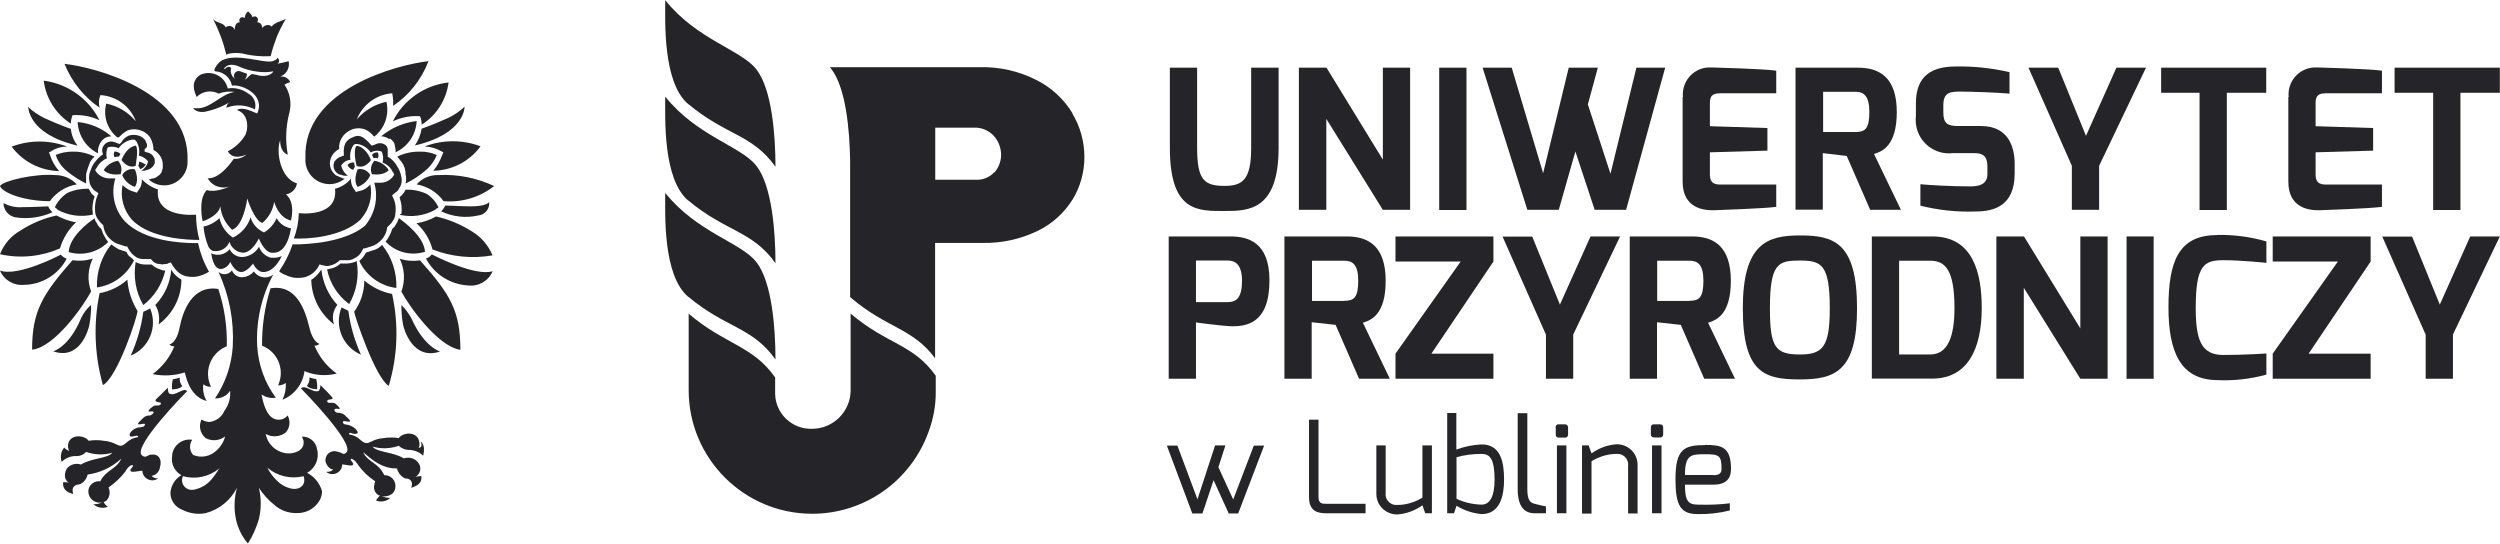
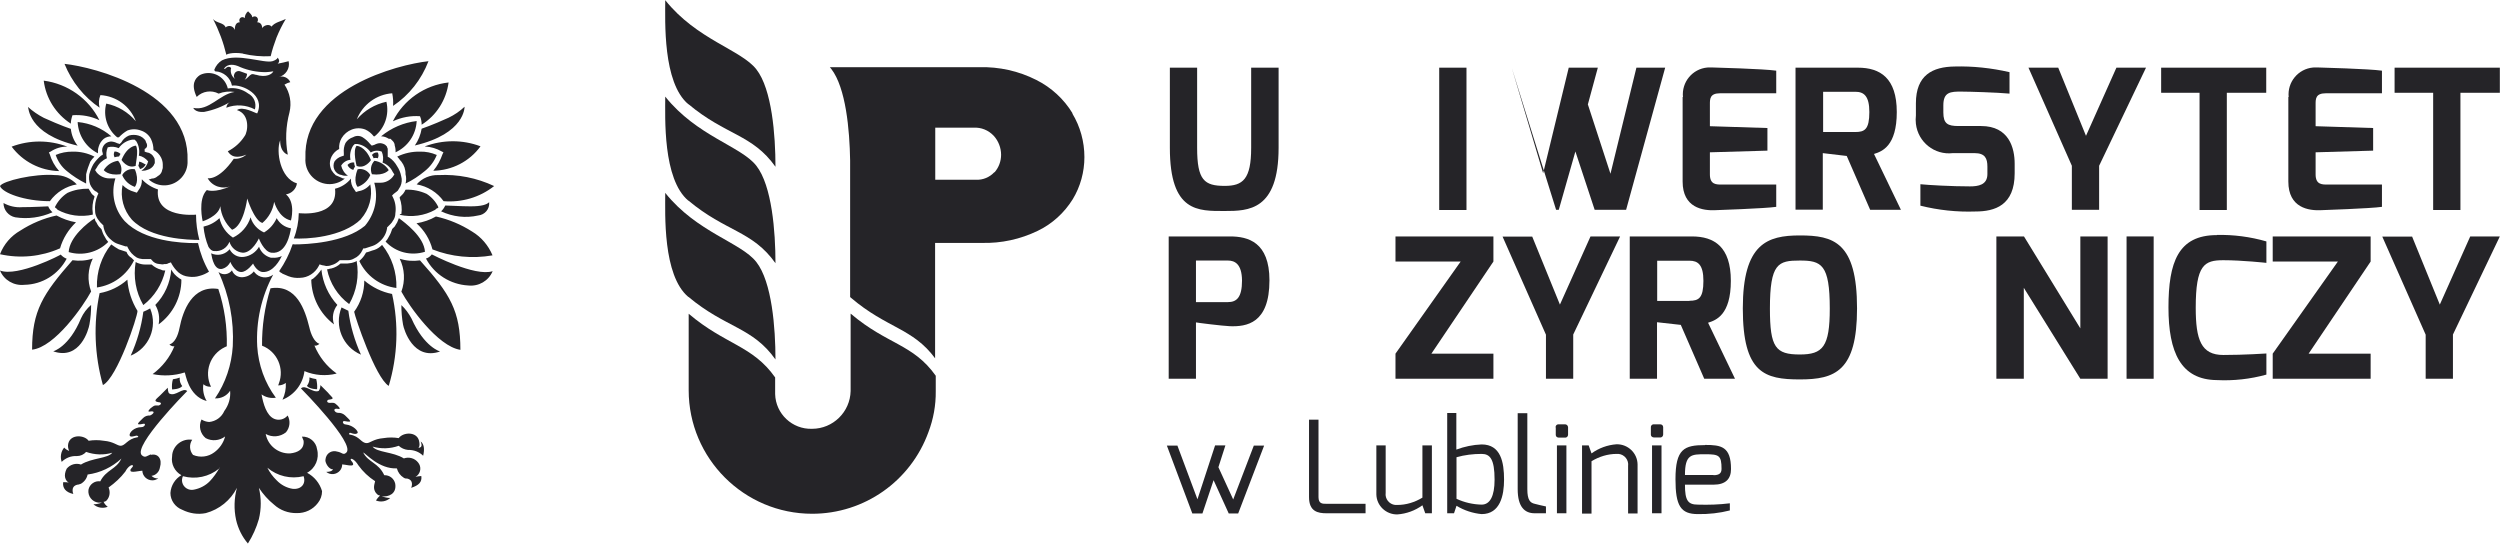
<svg xmlns="http://www.w3.org/2000/svg" id="Warstwa_1" data-name="Warstwa 1" viewBox="0 0 150.36 32.69">
  <defs>
    <style>
      .cls-1 {
        fill: #252428;
      }
    </style>
  </defs>
  <g id="Group_610" data-name="Group 610">
    <g id="Group_44" data-name="Group 44">
      <path id="Path_117" data-name="Path 117" class="cls-1" d="M70.36,4.07h1.64v4.82c0,1.95.43,2.29,1.66,2.29,1.09,0,1.59-.4,1.59-2.29v-4.82h1.65v4.82c0,3.77-1.82,3.8-3.24,3.8-1.59,0-3.3.09-3.3-3.8v-4.82Z" />
-       <path id="Path_118" data-name="Path 118" class="cls-1" d="M78.12,4.07h1.66l3.39,5.53v-5.53h1.64v8.55h-1.64l-3.4-5.47v5.47h-1.65V4.07Z" />
      <rect id="Rectangle_7" data-name="Rectangle 7" class="cls-1" x="86.56" y="4.07" width="1.64" height="8.56" />
-       <path id="Path_119" data-name="Path 119" class="cls-1" d="M90.92,4.07l1.89,6.35,1.54-6.35h1.75l-.6,2.21,1.36,4.17,1.56-6.38h1.73l-2.35,8.55h-1.89l-1.16-3.51-1,3.51h-1.89l-2.69-8.55h1.73Z" />
+       <path id="Path_119" data-name="Path 119" class="cls-1" d="M90.92,4.07l1.89,6.35,1.54-6.35h1.75l-.6,2.21,1.36,4.17,1.56-6.38h1.73l-2.35,8.55h-1.89l-1.16-3.51-1,3.51h-1.89h1.73Z" />
      <path id="Path_120" data-name="Path 120" class="cls-1" d="M101.22,5.84c-.09-.9.57-1.7,1.47-1.78.13-.01.26,0,.38,0,0,0,3.02.08,3.76.19v1.36h-3.38c-.61,0-.61.34-.61.65v1.33l3.46.11v1.36l-3.46.1v1.33c0,.62.39.61.73.61h3.26v1.34c-.67.1-3.65.2-3.65.2-.76.04-1.98-.14-1.98-1.72v-5.09Z" />
      <path id="Path_121" data-name="Path 121" class="cls-1" d="M108,4.07h3.74c1.34,0,2.34.62,2.34,2.67s-.89,2.37-1.37,2.52l1.62,3.36h-1.85l-1.41-3.24-1.44-.17v3.4h-1.64V4.07ZM111.59,7.94c.56,0,.84-.16.84-1.2,0-.97-.33-1.22-.84-1.22h-1.94v2.42h1.94Z" />
      <path id="Path_122" data-name="Path 122" class="cls-1" d="M115.23,6.21c0-1.7,1.01-2.19,2.32-2.21,1.11-.03,2.22.09,3.31.34v1.29c-.75-.07-2.44-.12-2.86-.12-.71-.01-1.12.03-1.12.83v.42c0,.68.26.82.91.82h1.36c1.68,0,2.02,1.32,2.02,2.27v.57c0,1.94-1.2,2.3-2.36,2.3-1.11.04-2.23-.08-3.31-.35v-1.29c.47.05,1.89.13,2.98.13.49,0,1.05-.08,1.05-.74v-.45c0-.49-.14-.81-.77-.81h-1.31c-1.1.13-2.09-.66-2.22-1.76-.02-.17-.02-.34,0-.51v-.73Z" />
      <path id="Path_123" data-name="Path 123" class="cls-1" d="M123.79,4.07l1.67,4.1,1.83-4.1h1.78l-2.82,5.9v2.65h-1.64v-2.65l-2.61-5.9h1.78Z" />
      <path id="Path_124" data-name="Path 124" class="cls-1" d="M129.98,4.07h6.32v1.51h-2.37v7.05h-1.64v-7.05h-2.31v-1.51Z" />
      <path id="Path_125" data-name="Path 125" class="cls-1" d="M137.65,5.84c-.09-.9.57-1.7,1.47-1.78.13-.01.26,0,.38,0,0,0,3.01.08,3.76.19v1.36h-3.38c-.61,0-.61.34-.61.65v1.33l3.46.11v1.36l-3.46.1v1.33c0,.62.39.61.73.61h3.26v1.34c-.67.1-3.65.2-3.65.2-.76.04-1.98-.14-1.98-1.72v-5.09Z" />
      <path id="Path_126" data-name="Path 126" class="cls-1" d="M144.03,4.07h6.32v1.51h-2.37v7.05h-1.64v-7.05h-2.32v-1.51Z" />
      <path id="Path_127" data-name="Path 127" class="cls-1" d="M70.81,26.79l1.21,3.24,1.06-3.24h.62l-.42,1.31.89,1.94,1.24-3.24h.62l-1.56,4.08h-.57l-.91-2-.67,2h-.61l-1.53-4.08h.62Z" />
      <path id="Path_128" data-name="Path 128" class="cls-1" d="M78.73,25.24h.57v4.66c0,.41.25.4.48.4h2.35v.57h-2.35c-.51,0-1.05-.1-1.05-.97v-4.66Z" />
      <path id="Path_129" data-name="Path 129" class="cls-1" d="M82.77,26.79h.57v2.85c-.05.36.21.69.57.73.04,0,.08,0,.13,0,.53,0,1.05-.16,1.51-.44v-3.14h.57v4.08h-.4l-.17-.48c-.44.32-.96.51-1.51.55-.68.01-1.25-.53-1.26-1.21,0-.03,0-.06,0-.1v-2.85Z" />
      <path id="Path_130" data-name="Path 130" class="cls-1" d="M87.04,24.84h.55v2.2c.48-.18,1-.29,1.52-.31,1.16,0,1.35,1.08,1.35,2.12,0,.94-.23,2.07-1.35,2.07-.53-.05-1.05-.22-1.51-.5l-.15.45h-.41v-6.04ZM89.11,30.35c.5,0,.78-.5.78-1.5,0-1.25-.28-1.55-.78-1.55-.51,0-1.02.06-1.51.2v2.5c.47.22.99.34,1.51.35" />
      <path id="Path_131" data-name="Path 131" class="cls-1" d="M91.29,24.85h.57v4.57c0,.67.18.82.44.88,0,0,.63.16.68.16v.41h-.68c-.59,0-1.02-.37-1.02-1.45v-4.57Z" />
      <path id="Path_132" data-name="Path 132" class="cls-1" d="M93.56,25.71c-.01-.09.05-.18.15-.19.01,0,.02,0,.04,0h.38c.09,0,.17.07.18.17,0,0,0,.02,0,.03v.42c0,.09-.06.17-.15.18-.01,0-.02,0-.03,0h-.38c-.09,0-.18-.06-.18-.16,0,0,0-.01,0-.02v-.42ZM93.64,26.79h.57v4.08h-.57v-4.08Z" />
      <path id="Path_133" data-name="Path 133" class="cls-1" d="M95.15,26.79h.4l.17.48c.44-.32.96-.51,1.51-.55.68-.01,1.25.53,1.26,1.21,0,.03,0,.06,0,.1v2.85h-.57v-2.85c.05-.36-.21-.69-.57-.73-.04,0-.08,0-.12,0-.53,0-1.05.16-1.51.44v3.15h-.57v-4.09Z" />
      <path id="Path_134" data-name="Path 134" class="cls-1" d="M99.29,25.71c-.01-.09.05-.18.15-.19.01,0,.02,0,.03,0h.38c.1,0,.18.07.18.17,0,0,0,.01,0,.02v.42c0,.09-.06.17-.15.18,0,0-.02,0-.03,0h-.38c-.09,0-.18-.07-.18-.16,0,0,0-.01,0-.02v-.42ZM99.36,26.79h.57v4.08h-.57v-4.08Z" />
      <path id="Path_135" data-name="Path 135" class="cls-1" d="M102.55,26.76c.96,0,1.56.09,1.56,1.45,0,.59-.32.94-1.05.94h-1.72c0,.96.18,1.2.78,1.2.64.02,1.28,0,1.92-.08v.43c-.63.16-1.27.23-1.92.22-1.04,0-1.35-.5-1.35-2.1,0-1.82.52-2.05,1.78-2.05M103.06,28.58c.34,0,.48-.12.48-.38,0-.81-.15-.88-.98-.88s-1.22,0-1.22,1.25h1.72Z" />
      <path id="Path_136" data-name="Path 136" class="cls-1" d="M70.3,14.22h3.68c1.08,0,2.37.34,2.37,2.64,0,2.61-1.39,2.79-2.37,2.76-.47-.02-1.99-.21-2.05-.23v3.39h-1.64v-8.56ZM73.85,18.17c.52,0,.85-.27.85-1.3-.01-1-.44-1.2-.85-1.2h-1.92v2.5h1.92Z" />
-       <path id="Path_137" data-name="Path 137" class="cls-1" d="M77.26,14.22h3.74c1.34,0,2.34.62,2.34,2.67s-.89,2.37-1.37,2.52l1.62,3.37h-1.85l-1.41-3.24-1.44-.16v3.4h-1.64v-8.55ZM80.85,18.09c.56,0,.84-.16.84-1.2,0-.97-.33-1.21-.84-1.21h-1.94v2.42h1.94Z" />
      <path id="Path_138" data-name="Path 138" class="cls-1" d="M83.93,21.27l3.92-5.54h-3.92v-1.51h5.89v1.51l-3.73,5.54h3.73v1.51h-5.89v-1.51Z" />
      <path id="Path_139" data-name="Path 139" class="cls-1" d="M92.15,14.22l1.67,4.1,1.84-4.1h1.78l-2.82,5.9v2.66h-1.64v-2.65l-2.61-5.9h1.78Z" />
      <path id="Path_140" data-name="Path 140" class="cls-1" d="M98.02,14.22h3.74c1.34,0,2.34.62,2.34,2.67s-.89,2.37-1.37,2.52l1.62,3.37h-1.85l-1.41-3.24-1.43-.16v3.4h-1.64v-8.56ZM101.61,18.09c.56,0,.84-.16.84-1.2,0-.97-.33-1.21-.84-1.21h-1.94v2.42h1.94Z" />
      <path id="Path_141" data-name="Path 141" class="cls-1" d="M108.25,14.16c2.02,0,3.44.39,3.44,4.39,0,3.78-1.33,4.27-3.44,4.27s-3.43-.37-3.43-4.27,1.47-4.39,3.43-4.39M108.25,21.32c1.38,0,1.8-.46,1.8-2.76,0-2.66-.5-2.89-1.8-2.89s-1.8.16-1.8,2.89c0,2.34.34,2.76,1.8,2.76" />
-       <path id="Path_142" data-name="Path 142" class="cls-1" d="M112.58,14.22h3.64c2.45,0,2.97,2.2,2.97,4.31,0,2.51-.89,4.24-2.97,4.24h-3.64v-8.56ZM116.09,21.32c1.06,0,1.46-1.08,1.46-2.79,0-2.29-.55-2.85-1.46-2.85h-1.87v5.64h1.87Z" />
      <path id="Path_143" data-name="Path 143" class="cls-1" d="M120.07,14.22h1.66l3.39,5.53v-5.53h1.64v8.56h-1.64l-3.4-5.47v5.47h-1.65v-8.56Z" />
      <rect id="Rectangle_8" data-name="Rectangle 8" class="cls-1" x="127.9" y="14.22" width="1.63" height="8.56" />
      <path id="Path_144" data-name="Path 144" class="cls-1" d="M133.33,14.13c1.01-.02,2.01.11,2.98.39v1.29s-1.45-.16-2.59-.16-1.66.27-1.66,2.86c0,1.92.32,2.84,1.66,2.84,1.23,0,2.59-.09,2.59-.09v1.27c-.97.27-1.98.38-2.98.33-2.16-.02-2.91-1.66-2.91-4.37s.58-4.35,2.91-4.35" />
      <path id="Path_145" data-name="Path 145" class="cls-1" d="M136.69,21.27l3.92-5.54h-3.92v-1.51h5.89v1.51l-3.73,5.54h3.73v1.51h-5.89v-1.51Z" />
      <path id="Path_146" data-name="Path 146" class="cls-1" d="M145.07,14.22l1.67,4.1,1.83-4.1h1.78l-2.82,5.9v2.66h-1.64v-2.65l-2.61-5.9h1.78Z" />
      <path id="Path_147" data-name="Path 147" class="cls-1" d="M41.4,6.26c2.26,1.89,3.85,1.81,5.24,3.77,0-1.89-.21-4.66-1.15-5.86-.92-1.18-3.58-1.78-5.48-4.16,0,1.23-.16,4.96,1.39,6.26" />
      <path id="Path_148" data-name="Path 148" class="cls-1" d="M41.4,12.06c2.26,1.89,3.85,1.81,5.24,3.77,0-1.89-.21-4.66-1.15-5.86-.92-1.18-3.58-1.78-5.48-4.16,0,1.23-.16,4.96,1.39,6.26" />
      <path id="Path_149" data-name="Path 149" class="cls-1" d="M41.4,17.85c2.26,1.89,3.85,1.81,5.24,3.77,0-1.89-.21-4.66-1.15-5.86-.92-1.18-3.58-1.78-5.48-4.16,0,1.23-.16,4.96,1.39,6.26" />
      <path id="Path_150" data-name="Path 150" class="cls-1" d="M51.16,18.87v4.65c-.03,1.26-1.06,2.27-2.32,2.27-1.19.04-2.19-.9-2.22-2.09,0,0,0,0,0-.01v-.99c-1.36-1.93-3-1.96-5.2-3.83v4.6h0c0,4.1,3.33,7.43,7.43,7.43,3.13,0,5.92-1.96,6.99-4.91.3-.79.45-1.62.44-2.47v-.92c-1.36-1.92-2.92-1.87-5.11-3.73" />
      <path id="Path_151" data-name="Path 151" class="cls-1" d="M64.51,6.82c-.52-.86-1.28-1.56-2.18-2.01-1.06-.54-2.24-.8-3.43-.77h-8.99s.06.07.09.11c.87,1.13,1.1,3.64,1.13,5.5h0v5.8h0v2.41s.03.04.05.05c2.16,1.84,3.72,1.82,5.06,3.64v-.47h0v-6.47h2.81c1.17.03,2.32-.22,3.37-.73.87-.42,1.59-1.08,2.1-1.9.46-.76.7-1.64.7-2.53,0-.93-.25-1.84-.73-2.63M59.8,10.36c-.28.3-.68.47-1.09.45h-2.46v-3.13h2.3c.46-.03.9.15,1.22.49.28.31.44.72.44,1.14,0,.39-.14.76-.39,1.05" />
    </g>
    <path id="Path_542" data-name="Path 542" class="cls-1" d="M21.71,13.17c.5-.57.71-1.34.56-2.08-.18.22-.43.37-.71.41l-.15.05-.1-.15c-.15-.19-.22-.42-.2-.66-.24.3-.58.52-.96.61.2,1.77-2.18,1.47-2.18,1.47-.01.52-.11,1.04-.3,1.52.7.05,2.93-.05,4.05-1.17ZM20.74,10.74c-.07,0-.14-.01-.2-.05-.1-.05-.25-.1-.35-.15-.1-.09-.18-.19-.25-.3-.06-.13-.1-.26-.1-.41,0-.14.04-.28.1-.41.1-.2.26-.36.46-.46-.02-.23.03-.46.15-.66.14-.23.35-.41.61-.51.26-.1.55-.1.81,0,.2.09.37.23.51.41h.05c.62-.5.89-1.31.71-2.08-.69.15-1.32.52-1.78,1.06.35-.89,1.18-1.5,2.13-1.57.05.25.07.51.05.76.97-.65,1.71-1.59,2.13-2.69-1.83.2-7.56,1.67-7.4,5.83-.06.8.53,1.49,1.33,1.56.38.03.76-.09,1.05-.34ZM22.01,15.2c-.07.13-.15.25-.25.35l-.15.15c.42.89,1.26,1.5,2.23,1.62.03-.94-.27-1.85-.86-2.59-.13.13-.28.24-.46.3-.2.05-.3.11-.51.16h0ZM23.64,7.29c.51-.24,1.07-.34,1.62-.3.07.16.1.33.1.51.89-.56,1.48-1.49,1.62-2.54-1.44.16-2.7,1.04-3.35,2.33h0ZM22.93,8.2c.16,0,.32.06.46.15h.1l.05.05.1.1c.06.07.1.16.1.25.04.13.06.27.05.41.74-.34,1.23-1.06,1.27-1.88-.78.09-1.52.41-2.13.91h0ZM20.9,9.92c.06.15.2.26.35.3.02-.07.06-.14.1-.2-.03-.08-.05-.17-.05-.25-.15-.02-.3.04-.4.15h0ZM26.27,9.32c-.32-.14-.67-.21-1.01-.2-.47-.01-.94.09-1.37.3.1.1.15.2.25.3.17.22.26.49.25.76.05.18.05.38,0,.56.42-.2.81-.46,1.17-.76.31-.25.56-.58.71-.96ZM24.04,12.92c.72.16,1.48.06,2.13-.3.05-.05.1-.1.15-.1l.05-.05c-.15-.33-.4-.61-.71-.81-.4-.18-.83-.27-1.27-.25-.04.09-.09.18-.15.25l-.2.2v.05c.11.31.15.64.1.96-.1,0-.1.05-.1.05ZM25.56,15.15c-.05-.91-1.22-1.77-1.57-2.03-.05.1-.05.15-.1.25s-.1.15-.15.25l-.15.15c-.05.16-.11.31-.2.46-.05.11-.12.21-.2.3.61.65,1.53.88,2.38.61h0ZM19.33,16.21c-.14.21-.31.4-.51.56-.05,0-.05.05-.1.05.02,1.06.52,2.05,1.37,2.69-.14-.4-.06-.84.2-1.17-.54-.59-.88-1.34-.96-2.13h0ZM25.36,7.74c-.06.36-.2.71-.41,1.01,3.04-.71,2.99-2.33,2.99-2.33-.28.27-.61.49-.96.66-1.01.46-1.62.66-1.62.66h0ZM21.71,21.33c-.38-.84-.64-1.73-.76-2.64l-.41-.2c-.45,1.11.07,2.37,1.17,2.84ZM21,18.29c.45-.78.61-1.7.45-2.59-.05,0-.05.05-.1.05-.15.06-.3.09-.46.1h-.41c-.16.15-.35.25-.56.3-.1,0-.15.05-.25.05.17.83.64,1.58,1.32,2.08ZM25.56,8.81c.36.02.7.12,1.01.3l.1.05-.05.1c-.13.37-.31.71-.56,1.01,1.13-.02,2.18-.56,2.84-1.47-1.08-.41-2.27-.4-3.34,0ZM29.62,15.35c-.25-.59-.67-1.09-1.22-1.42-.67-.43-1.41-.74-2.18-.91-.36.21-.76.34-1.17.41.47.42.8.96.96,1.57,1.14.45,2.39.57,3.6.36ZM29.42,12.16c-.15.15-.46.25-1.12.25-.56,0-1.32-.05-1.52-.05-.06.13-.15.26-.25.35.7.33,1.48.42,2.23.25.4-.04.7-.39.66-.79,0,0,0-.01,0-.02h0ZM17.7,14.69h-.1c-.19.58-.47,1.12-.81,1.62l.05.05c.05.05.1.05.15.1.1.05.25.1.35.15.23.09.47.12.71.1.47-.01.9-.29,1.12-.71l.05-.1.15.05c.09.01.17.03.25.05.1,0,.21-.01.3-.05.17-.04.33-.13.46-.25l.05-.05h.51c.12,0,.25-.04.35-.1.23-.1.41-.28.51-.51l.05-.1h.1l.46-.15c.15-.05.29-.14.41-.25.25-.21.41-.49.46-.81v-.05l.05-.05.15-.15c.06-.06.11-.12.15-.2.1-.13.15-.29.15-.46.05-.33,0-.67-.15-.96l-.05-.1.1-.1c.05-.05.15-.1.25-.2.05-.1.1-.15.15-.25.09-.19.11-.41.05-.61-.04-.22-.13-.43-.25-.61-.11-.2-.27-.38-.46-.51l-.1-.05v-.47c0-.05-.05-.1-.05-.15l-.05-.05-.05-.05c-.09-.06-.19-.09-.3-.1-.12,0-.24.04-.35.1l-.16.05-.1-.1c-.13-.16-.28-.3-.46-.41-.17-.1-.39-.1-.56,0-.19.06-.35.18-.46.35-.09.19-.12.4-.1.61v.15l-.15.05c-.16.05-.31.16-.41.3-.08.16-.08.35,0,.51.08.16.23.28.41.3.09.04.2.06.3.05h.1c-.21-.14-.35-.36-.41-.61.12-.2.33-.33.56-.35-.06-.29,0-.6.16-.85l.1-.1h.15c.33.05.62.23.81.51.2-.12.44-.14.66-.05.09.21.11.44.05.66.27.1.49.3.61.56l.1.15-.1.15c-.19.23-.47.36-.76.35h-.35c.26.9.05,1.87-.56,2.59-1.22,1.02-3.5,1.12-4.26,1.12ZM26.38,10.53c-.5-.02-.99.18-1.32.56.65.11,1.24.48,1.62,1.01,1.09.09,2.18-.23,3.04-.91-1.04-.49-2.19-.72-3.35-.66ZM24.04,15.56c.3.62.34,1.33.1,1.98.46.86,2.18,3.3,3.55,3.5,0-2.33-.61-3.35-2.43-5.38-.41.06-.82.03-1.22-.1ZM25.97,15.3c-.09.12-.21.21-.35.25.5.95,1.47,1.56,2.54,1.62.63.07,1.23-.28,1.47-.86-1.07.35-3.66-1.01-3.66-1.01h0ZM24.75,19.16c-.16-.3-.36-.58-.61-.81,0,.39.03.78.1,1.17.05.3.61,2.18,2.23,1.62,0,0-.96-.26-1.72-1.98ZM22.72,9.52c.06-.11.06-.24,0-.35-.14-.02-.27.04-.35.15.04.06.08.13.1.2.08-.03.17-.03.25,0ZM23.38,23.21c.54-1.8.61-3.7.2-5.53-.62-.12-1.19-.4-1.67-.81,0,.67-.21,1.33-.61,1.88.05.31,1.27,3.96,2.08,4.46h0ZM21.51,10.18c-.3.76,0,1.06,0,1.06.34-.12.62-.37.76-.71-.15-.27-.46-.42-.76-.35ZM23.38,10.23c-.19-.3-.51-.51-.86-.56-.21.22-.27.53-.15.81.76.1,1.01-.25,1.01-.25ZM21.45,8.76c-.25.3,0,1.22,0,1.22.51.2.86-.35.86-.35-.35-.86-.86-.86-.86-.86ZM13.64,20.83c.03-1.17-.14-2.34-.51-3.45-1.57-.25-2.13,1.32-2.33,2.33-.1.51-.3.91-.61,1.01,0,0,.15.15.3.1-.27.67-.73,1.25-1.31,1.68.64.13,1.3.1,1.93-.1.05.05.2,1.42,1.32,1.72-.18-.31-.25-.66-.2-1.01.13.11.29.16.46.15-.43-.89-.06-1.95.83-2.38.04-.02.09-.04.13-.06h0ZM9.08,27.32c-.25.1-.35.25-.56.05-.51-.56,2.64-3.75,2.74-3.85-.25-.25-.71.35-1.07.15-.1-.05-.1-.35-.1-.35l-.46.46c-.2.2-.46.35-.1.41.2,0,.2.15,0,.2-.2,0-.2-.05-.46.15-.3.3-.05.2.05.2.25,0,.05.2-.1.25-.15-.01-.3.04-.41.15-.3.3-.51.46,0,.35.2-.05.1.2-.1.2-.46,0-.76.35-.71.51.05.1.2.05.41,0,.1,0,.15.1.05.1-.61.1-.71.51-1.01.51-.2,0-.41-.25-1.01-.3-.3-.05-.61-.05-.91,0-.25-.35-1.07-.41-1.22.15-.04.15-.02.32.05.46-.11-.04-.22-.11-.3-.2-.2.24-.25.57-.15.86.24-.24.57-.37.91-.35.22,0,.42-.09.56-.25.51.18,1.06.2,1.57.05-.25.35-1.22.3-1.88.71-.31-.11-.66,0-.86.25-.2.41-.1.71.15.86-.05-.05-.2-.05-.36-.05-.05.35.15.61.61.71,0,0-.2-.46.25-.56.1,0,.15-.05.2-.05.21-.12.36-.32.41-.56.76-.1,1.47-.44,2.03-.96-.3.66-.91.66-1.27,1.37-.33-.05-.65.18-.71.51-.05.38.22.72.59.77.07,0,.15,0,.22,0-.16.06-.33.1-.51.1.23.21.57.27.86.15-.11-.08-.2-.18-.25-.3.08,0,.15-.04.2-.1.18-.21.21-.51.1-.76.38-.27.73-.59,1.01-.96.15-.3.41-.46.46-.35,0,.1-.2.2-.15.3,0,.15.56,0,.71,0,.01.33.29.59.62.58.12,0,.24-.05.34-.12-.15.02-.3-.04-.41-.15.26-.03.47-.24.51-.51.15-.5-.11-.86-.56-.75ZM10.4,22.81c-.06.2-.07.4-.05.61,0,0,.46,0,.61-.2-.11-.14-.17-.32-.15-.51-.13.05-.27.08-.41.1h0ZM15.37,4.5c-.25-.1-.3,0-.41.1-.07.08-.16.15-.25.2.09-.1.14-.22.15-.36-.15-.05-.25-.1-.41-.15-.14-.05-.3.02-.35.15-.06.1-.04.24.05.31-.22-.14-.32-.41-.25-.66-.06-.08-.18-.1-.27-.03-.01,0-.02.02-.03.03-.1.1-.15.05-.1,0,.2-.25.56-.25.96-.05.48.2,1,.3,1.52.3.15,0,.31-.03.46-.05-.06.15-.41.41-1.07.2h0ZM16.69,3.48s0,.1-.3.2c-.51.15-2.13-.51-3.04-.05-.21.13-.37.33-.46.56,0,.04.02.07.05.1.5.02.92.38,1.01.86.61-.1,2.03.56,1.52,1.67-.1,0-.86-.46-1.22-.2.81.25.66,1.32.46,1.57-.25.39-.6.7-1.01.91.05.05.25.56,1.12.2-.21.18-.48.27-.76.25-.91,1.32-1.57,1.17-1.57,1.17.28.5.9.69,1.42.46-1.01.46-1.47.25-1.47.25-.56.56-.25,1.88-.25,1.88,0,0,.96-.3,1.06-.91.05.54.31,1.05.71,1.42.71-.25.91-1.88.91-1.88,0,0,.41,1.32.91,1.47.38-.32.63-.77.71-1.27,0,0,.25.96,1.01,1.12,0,0,.3-1.07-.3-1.57.34-.05.61-.32.66-.66-1.01-.3-1.27-1.93-1.01-2.59,0,.76.46.86.46.86-.16-.84-.12-1.71.1-2.54.14-.58.03-1.18-.3-1.67.11-.07.23-.12.35-.15-.12-.27-.43-.41-.71-.3.43-.1.71-.53.61-.96,0,0,0,0,0,0-.22.06-.44.11-.66.15.2-.16,0-.36,0-.36h0ZM5.48,17.53c-.24-.65-.2-1.36.1-1.98-.39.13-.81.16-1.22.1-1.78,2.03-2.43,3.04-2.43,5.38,1.37-.15,3.09-2.64,3.55-3.5ZM5.38,19.51c.07-.38.1-.78.1-1.17-.26.22-.47.5-.61.81-.71,1.72-1.67,1.98-1.67,1.98,1.62.56,2.13-1.32,2.18-1.62h0ZM3.55,10.28c-.26-.29-.45-.64-.56-1.01l-.05-.1.1-.05c.3-.2.65-.31,1.01-.3-1.08-.41-2.27-.41-3.35,0,.67.9,1.72,1.44,2.84,1.47ZM4.26,7.44c0-.17.04-.34.1-.51.56-.04,1.12.06,1.62.3-.65-1.3-1.91-2.19-3.35-2.38.13,1.06.73,2,1.62,2.58h0ZM4.67,8.76c-.23-.29-.37-.64-.41-1.01,0,0-.61-.2-1.62-.66-.35-.18-.67-.4-.96-.66.05,0-.05,1.62,2.99,2.33ZM4.01,15.56c-.14-.05-.26-.14-.36-.25.05,0-2.59,1.37-3.65.96.24.58.84.93,1.47.86,1.07-.02,2.04-.62,2.54-1.57ZM3,12.1c.39-.54.97-.9,1.62-1.01-.34-.36-.82-.57-1.32-.56-1.22-.1-3.14.35-3.3.66.15.41,1.47.91,3,.91ZM5.99,6.48c-.07-.25-.05-.52.05-.76.96.06,1.79.67,2.13,1.57-.46-.54-1.08-.92-1.78-1.06-.2.75.06,1.54.66,2.03h.1c.15-.16.32-.3.51-.41.26-.1.55-.1.81,0,.26.08.48.26.61.51.1.21.15.43.15.66.2.1.36.26.46.46.06.13.1.26.1.41v.2c0,.05-.05.15-.05.2-.04.13-.13.24-.25.3-.1.09-.22.15-.35.15-.05,0-.1.05-.2.05.58.52,1.46.47,1.98-.11.25-.28.38-.64.36-1.01.15-4.16-5.58-5.63-7.4-5.83.43,1.07,1.17,2,2.13,2.65ZM9.49,11.39c-.37-.12-.7-.33-.96-.61.02.24-.05.47-.2.66l-.1.15-.15-.05c-.27-.07-.51-.21-.71-.41-.15.74.06,1.51.56,2.08,1.12,1.17,3.45,1.22,4.06,1.22-.13-.5-.2-1.01-.2-1.52,0,0-2.49.25-2.29-1.52h0ZM5.18,11.04v-.56c.06-.26.15-.52.25-.76.07-.11.16-.21.25-.3-.41-.21-.86-.31-1.32-.3-.35,0-.69.06-1.01.2.13.38.35.71.66.96.36.3.75.55,1.17.76ZM10.91,16.82c-.05-.05-.1-.05-.15-.1-.19-.13-.35-.3-.46-.51-.06.8-.4,1.56-.96,2.13.21.35.28.77.2,1.17.86-.63,1.37-1.63,1.37-2.69h0ZM9.13,15.91h-.41c-.16,0-.31-.04-.46-.1-.05,0-.05-.05-.1-.05-.15.89,0,1.8.46,2.59.67-.52,1.13-1.25,1.32-2.08-.09,0-.18,0-.25-.05-.21-.05-.4-.16-.56-.3h0ZM3.61,14.94c.17-.6.51-1.14.96-1.57-.41-.07-.8-.21-1.17-.41-.78.17-1.51.48-2.18.91-.56.32-.99.82-1.22,1.42,1.21.27,2.47.15,3.6-.35h0ZM3.15,12.76c-.11-.1-.2-.22-.25-.35-.05,0-.91.05-1.57.05-.39.03-.78-.06-1.12-.25,0,.42.3.78.71.86.76.12,1.53.01,2.23-.3h0ZM8.78,8.5c-.1-.17-.27-.3-.46-.35-.18-.05-.38-.05-.56,0-.19.08-.36.22-.46.41l-.1.1-.16-.05c-.11-.06-.23-.09-.36-.1-.11.01-.21.04-.3.1-.09.06-.16.15-.2.25-.05.11-.05.24,0,.35v.1l-.1.05c-.18.15-.33.32-.46.51-.11.19-.19.4-.25.61-.03.2-.02.41.05.61.04.09.09.18.15.25.06.09.15.16.25.2l.1.1-.05.1c-.13.3-.18.64-.15.96,0,.16.06.32.15.46.05.05.1.15.15.2l.15.15.05.05v.05c.05.32.21.61.46.81.12.11.25.2.41.25l.46.15h.1l.05.1c.11.23.29.42.51.56.11.06.23.09.35.1h.51l.05.05c.11.15.27.24.46.25.1,0,.2.05.3,0,.09.01.18,0,.25-.05l.15-.05.05.1c.11.19.24.36.41.51.17.14.38.23.61.25.22.03.45.02.66-.05.2-.05.39-.14.56-.25-.31-.54-.53-1.12-.66-1.72h-.2c-.76,0-3.04-.1-4.21-1.32-.63-.7-.84-1.68-.56-2.57h-.36c-.29,0-.57-.13-.76-.35l-.1-.15.1-.15c.13-.25.35-.45.61-.56-.06-.22-.04-.45.05-.66.22-.06.45-.04.66.05.19-.27.48-.46.81-.51h.15l.1.1c.16.26.21.57.15.86.22.04.42.17.56.35-.06.23-.2.43-.41.56h.05c.1,0,.21-.01.3-.05.17-.04.32-.15.41-.3,0-.04.02-.07.05-.1v-.1c0-.09,0-.18-.05-.25-.08-.16-.23-.28-.41-.3l-.15-.05v-.16c.21-.1.16-.3.06-.45h0ZM8.27,18.7c-.35-.57-.56-1.21-.61-1.88-.47.42-1.05.7-1.67.81-.38,1.83-.31,3.73.2,5.53.87-.46,2.08-4.11,2.08-4.46ZM9.03,18.55c-.13.08-.27.14-.41.2-.12.91-.38,1.8-.76,2.64,1.1-.45,1.63-1.71,1.18-2.81,0,0,0-.02-.01-.03h0ZM6.5,14.54c-.08-.09-.15-.19-.2-.3-.09-.14-.15-.3-.2-.46l-.15-.15c-.06-.08-.11-.16-.15-.25-.06-.07-.1-.16-.1-.25-.41.25-1.52,1.12-1.57,2.03.84.25,1.76.02,2.38-.61ZM7.61,15.15l-.46-.15c-.16-.09-.31-.19-.46-.3-.59.73-.89,1.65-.86,2.59.97-.14,1.8-.75,2.23-1.63l-.15-.15c-.14-.08-.25-.21-.3-.36ZM3.3,12.46l.05.05c.05.05.1.05.1.1.65.36,1.41.46,2.13.3v-.1c-.05-.32-.01-.66.1-.96v-.05c-.05-.05-.15-.1-.2-.2s-.1-.15-.15-.25c-.44-.01-.87.07-1.27.25-.33.21-.59.51-.76.86ZM4.67,7.34c.04.8.5,1.52,1.22,1.88,0-.14,0-.27.05-.41.05-.18.16-.34.3-.46.13-.1.29-.15.46-.15-.57-.49-1.28-.79-2.02-.86ZM8.37,9.72c0,.09-.02.17-.05.25.04.06.08.13.1.2.16-.04.29-.15.35-.3-.05.05-.15-.1-.4-.15h0ZM7.35,10.53c.14.34.42.59.76.71,0,0,.3-.35,0-1.06-.3-.06-.61.08-.76.35ZM8.17,8.76s-.51,0-.86.86c0,0,.35.56.86.35-.05,0,.2-.91,0-1.22ZM7.25,9.26c-.1-.09-.22-.15-.36-.15-.06.11-.06.24,0,.35.08-.03.17-.04.26-.05,0,.05.05-.1.1-.15ZM6.24,10.23s.25.35,1.01.25c.11-.28.05-.59-.15-.81-.35.05-.67.25-.86.56h0ZM25.15,26.96c.1-.1.1-.25.05-.46-.15-.56-.96-.51-1.22-.15-.3-.05-.61-.05-.91,0-.61.05-.81.3-1.01.3-.35,0-.41-.41-1.01-.51-.1,0-.05-.15.05-.1.15.05.3.1.41,0,.05-.1-.25-.46-.71-.51-.2,0-.25-.25-.05-.2.51.1.3-.05,0-.35-.11-.1-.26-.16-.41-.15-.2,0-.35-.25-.1-.25.1,0,.35.1.05-.2-.2-.2-.25-.15-.46-.15s-.2-.2,0-.2c.35-.05.1-.15-.1-.41l-.46-.46c0,.13-.03.25-.1.35-.35.15-.81-.41-1.07-.15.1.1,3.25,3.3,2.74,3.85-.2.2-.25,0-.56-.05-.29-.09-.59.06-.68.35-.02.07-.03.14-.03.21.05.25.25.51.46.51,0,0-.05.15-.41.15.25.21.62.17.83-.08.09-.11.13-.24.13-.37.15,0,.66.15.66,0s-.15-.2-.15-.3.25,0,.46.35c.27.38.62.71,1.01.96,0,.1-.2.46.1.76.05.06.12.1.2.1-.1.09-.18.19-.25.3.29.12.63.06.86-.15-.17,0-.34-.04-.51-.1.41.05.91-.15.81-.76-.07-.31-.34-.52-.66-.51-.35-.76-.96-.76-1.27-1.37.15.05.96,1.01,2.03.96.06.23.2.43.41.56.06.04.13.06.2.05.46.1.25.56.25.56.46-.15.66-.35.61-.71-.12,0-.24.03-.35.05.27-.15.37-.5.22-.77-.02-.03-.04-.06-.06-.09-.2-.26-.55-.36-.86-.25-.66-.41-1.62-.35-1.88-.71.52.15,1.07.13,1.57-.05.15.14.35.23.56.25.34-.01.67.11.91.35.1-.41.05-.71-.15-.86.11.29.05.35-.15.4ZM20.23,22.45c-.59-.42-1.04-1-1.32-1.67.15.05.3-.1.3-.1-.3-.1-.51-.56-.61-1.01-.25-1.01-.76-2.59-2.33-2.33-.35,1.12-.52,2.28-.51,3.45.91.35,1.36,1.37,1.01,2.28-.01.04-.03.07-.04.11.17,0,.33-.05.46-.15.02.35-.05.7-.2,1.01.72-.29,1.23-.95,1.32-1.72.61.26,1.29.31,1.93.15h0ZM19.07,23.41c.02-.2,0-.41-.05-.61-.14-.02-.27-.05-.41-.1.02.18-.04.36-.15.51.16.2.61.2.61.2h0ZM17.6,29.4c-.37-.06-.7-.24-.96-.51-.23-.22-.42-.48-.56-.76,0-.03-.02-.05-.05-.05,0,0,0,0,0,0l.05.05c.6.51,1.41.7,2.18.51.16.46-.15.81-.65.76h0ZM13.18,28.18c-.16.27-.34.53-.56.76-.26.27-.6.44-.96.51-.31.07-.63-.13-.7-.44-.03-.12-.01-.25.04-.37.76.21,1.57.04,2.18-.46q0-.05.05-.05l-.05.05ZM18.46,28.44c.51-.27.76-.86.61-1.42-.06-.45-.46-.78-.91-.76.05.1.05.15.1.25.05.51-.35.71-.81.76-.71.03-1.34-.47-1.47-1.17.39.22.87.18,1.22-.1.24-.29.28-.69.1-1.01-.2.24-.53.32-.81.2-.46-.2-.66-.91-.76-1.47.25.18.56.25.86.2-.67-.9-1.05-1.98-1.12-3.09-.08-1.5.25-2.99.96-4.31-.35.27-.86.2-1.13-.15-.01-.02-.02-.03-.03-.05-.16.2-.4.33-.66.35-.29.03-.56-.14-.66-.41-.18.25-.53.31-.78.12-.01,0-.02-.02-.03-.02.65,1.39.94,2.93.86,4.46-.07,1.12-.43,2.21-1.07,3.14.36.02.71-.15.91-.46.04.44-.09.87-.35,1.22-.16.37-.51.62-.91.66-.16-.01-.32-.06-.46-.15-.19.39-.08.85.25,1.12.37.2.83.16,1.17-.1-.1.39-.34.73-.66.96-.36.27-.85.33-1.27.15-.22-.26-.24-.63-.05-.91-.57-.09-1.11.3-1.2.87,0,.05-.01.09-.01.14-.07.45.16.9.56,1.12-.38.22-.63.62-.66,1.07,0,.45.29.85.71,1.01.44.22.94.3,1.42.2.81-.22,1.49-.77,1.87-1.52-.17.63-.19,1.29-.05,1.93.12.52.36,1.01.71,1.42.29-.46.51-.95.66-1.47.15-.62.15-1.26,0-1.88.25.38.56.73.91,1.01.37.34.86.52,1.37.51.5.01.97-.21,1.27-.61.16-.2.25-.45.25-.71-.14-.48-.47-.88-.91-1.11h0ZM13.39,16.16c.21-.06.38-.21.46-.41,0,0,.25.61.66.61.35,0,.71-.51.71-.51,0,0,.2.46.56.51.66.05,1.07-.76,1.17-.96-.17.08-.37.12-.56.1h-.1c-.33-.09-.6-.33-.71-.66-.19.33-.53.56-.91.61-.36.05-.7-.14-.86-.46-.23.28-.61.4-.96.3-.05,0-.1-.05-.15-.05.05.31.2,1.07.7.92ZM16.64,13.12c-.16.36-.42.66-.76.86-.39-.17-.69-.5-.81-.91-.17.54-.56.98-1.06,1.22-.41-.27-.7-.69-.81-1.17-.27.26-.6.43-.96.51.04.42.14.83.3,1.22.1.15.2.25.35.25.4.04.77-.19.91-.56.11.37.43.63.81.66.56,0,.96-.86.96-.86,0,0,.3.81.76.86.91.1,1.12-1.17,1.17-1.47-.37-.06-.68-.28-.86-.61ZM14.61,3.23c.55.13,1.11.18,1.67.15.09-.38.21-.75.35-1.12.16-.39.34-.76.56-1.12-.3.15-.66.2-.86.46-.15-.2-.51-.05-.56.1,0-.2-.1-.36-.3-.36.15-.25-.1-.46-.3-.3,0-.15-.15-.25-.25-.36-.12.1-.2.25-.2.41-.15-.15-.41,0-.3.25-.25,0-.3.25-.3.46-.06-.18-.25-.28-.43-.22-.05.01-.09.04-.12.07-.1-.3-.56-.25-.76-.51.36.69.63,1.42.81,2.18-.07-.05.34-.2.99-.1ZM11.62,6.48s.1.3.66.25c.56-.11,1.09-.31,1.58-.61-.14.07-.23.2-.25.36.56-.22,1.19-.18,1.72.1.11-.38-.06-.78-.41-.96-.35-.26-.79-.37-1.22-.3-.15-.64-.78-1.04-1.42-.9-.09.02-.17.05-.25.09-.3.2-.56.56-.2,1.32.35-.35.88-.43,1.32-.2.31-.12.64-.15.96-.1-.92.14-1.53,1.16-2.49.96Z" />
  </g>
</svg>